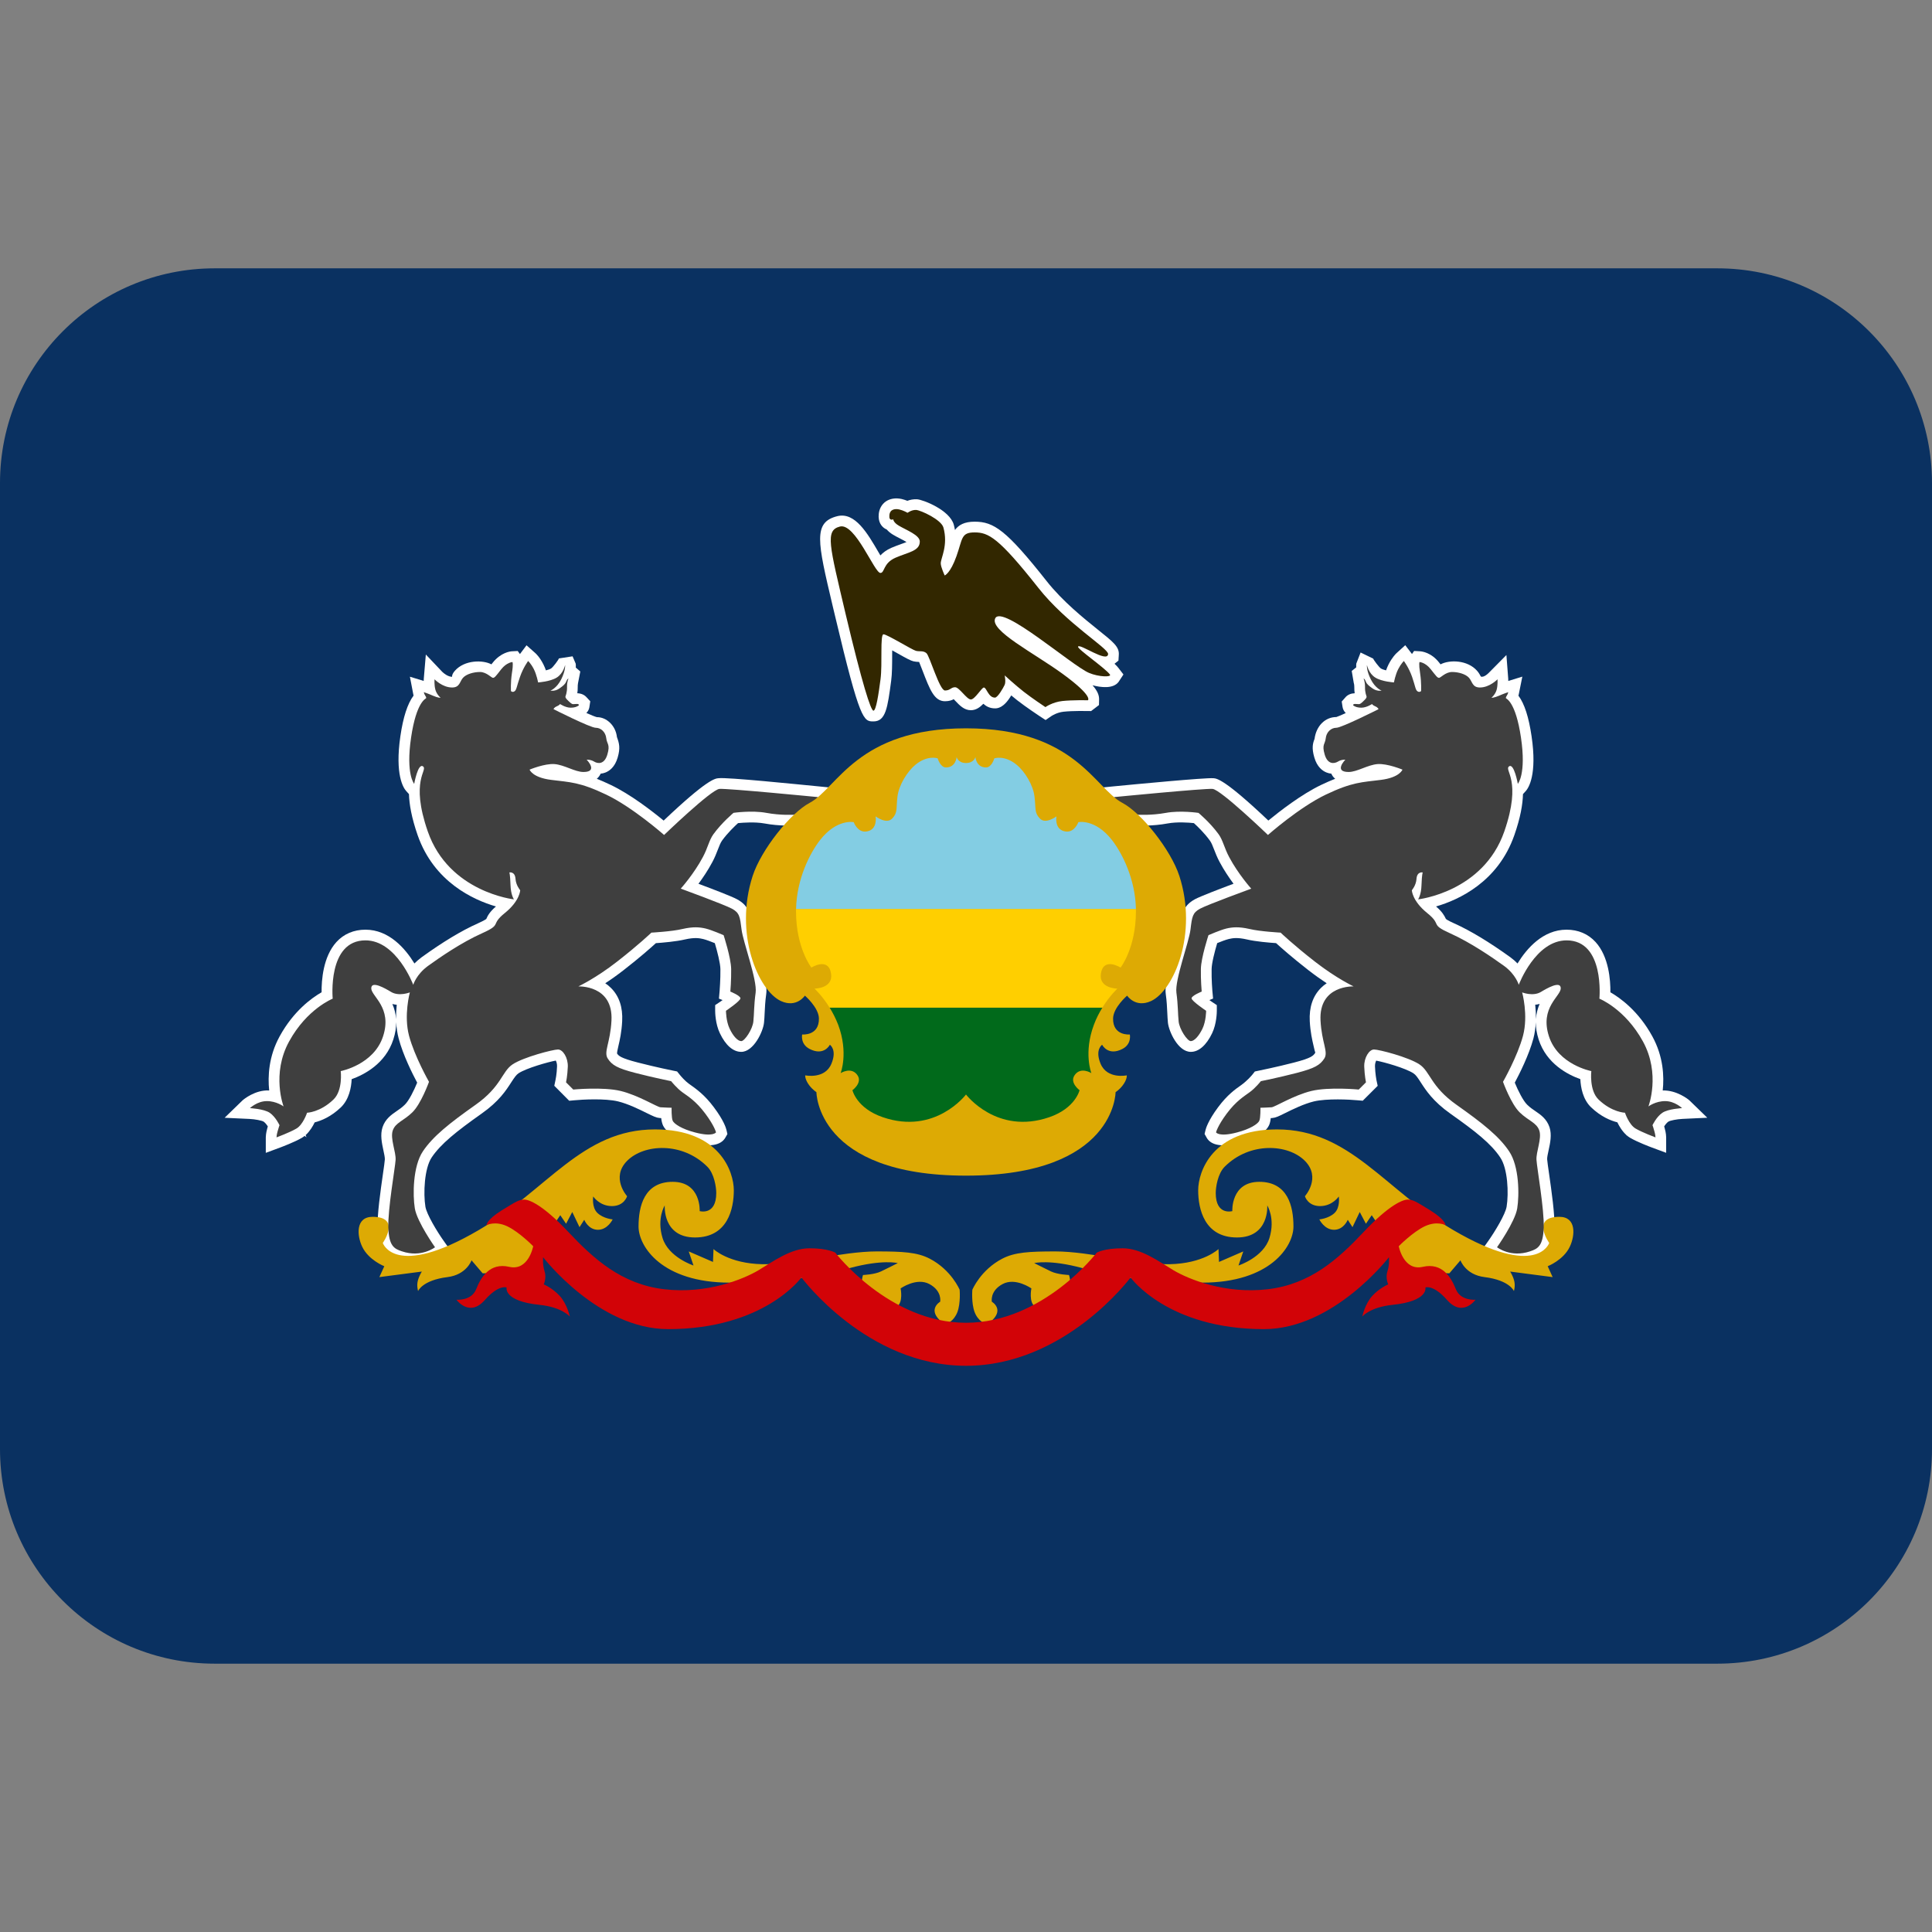
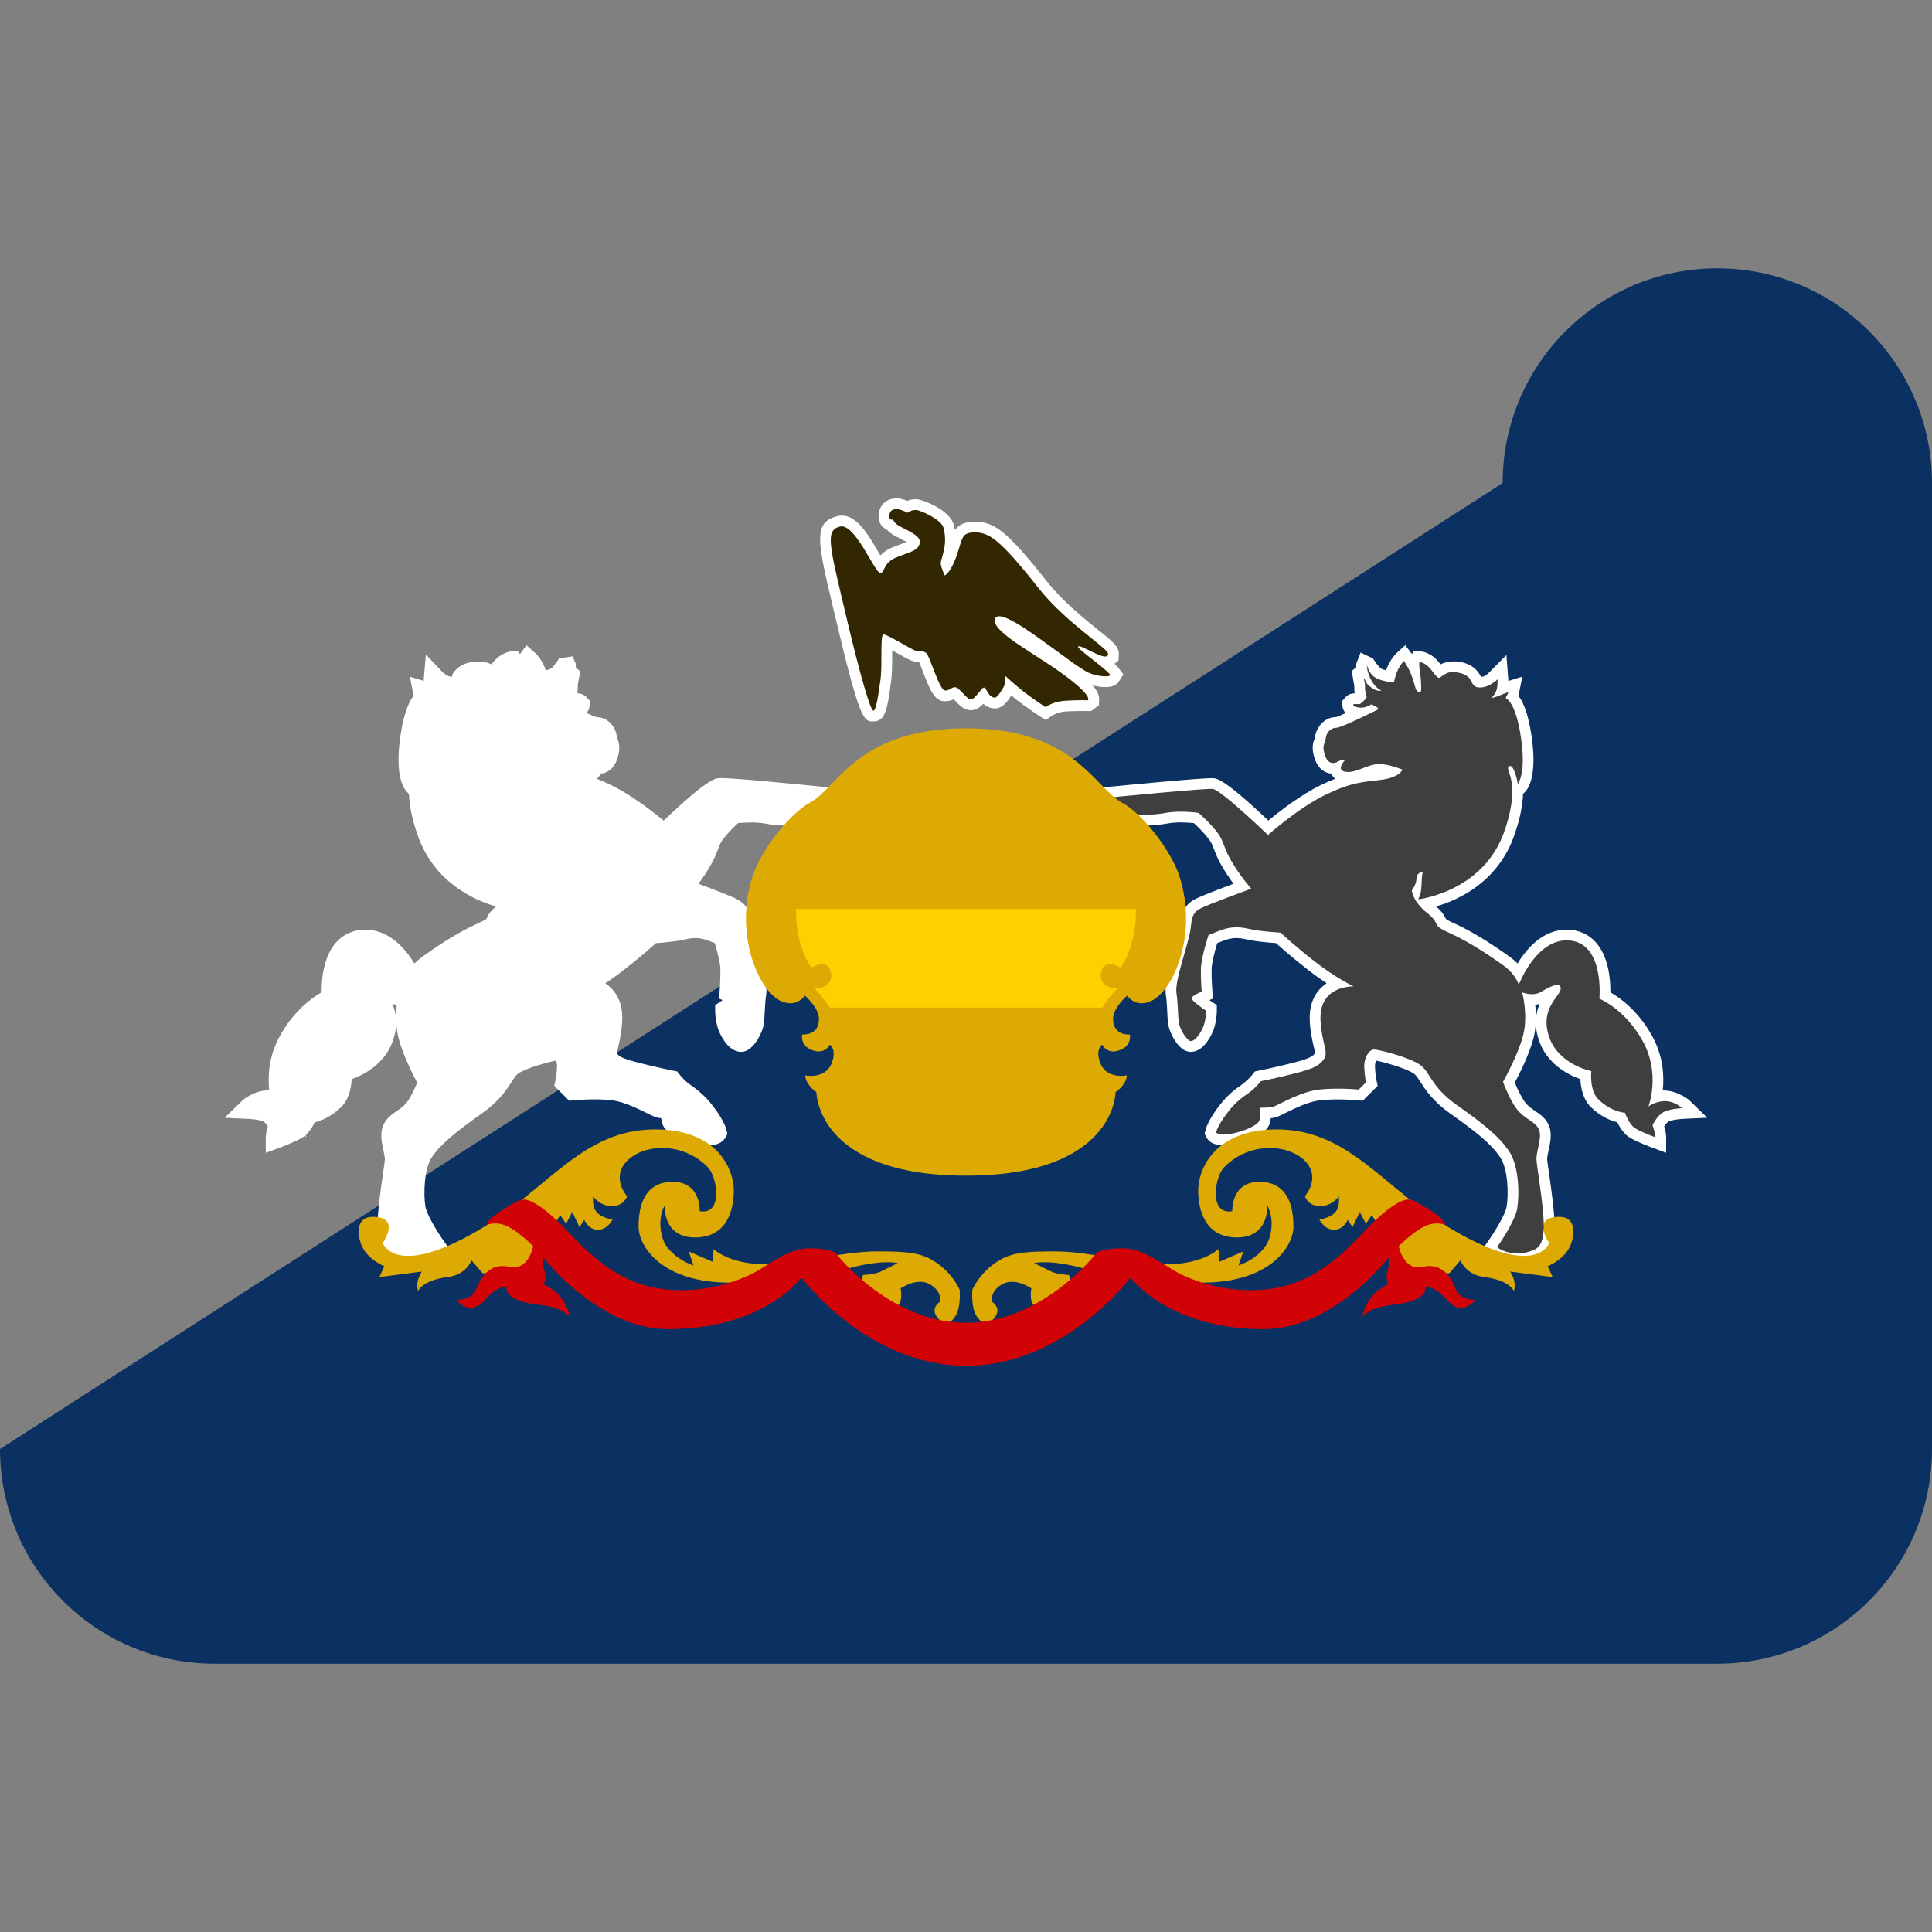
<svg xmlns="http://www.w3.org/2000/svg" viewBox="0 0 45 45">
  <rect x="0" y="0" width="45" height="45" fill="#808080" stroke="none" />
-   <path fill="#0A3161" d="m0 33.75c0 2.761 2.239 5 5 5h35c2.761 0 5-2.239 5-5v-22.5c0-2.761-2.239-5-5-5h-35c-2.761 0-5 2.239-5 5z" />
+   <path fill="#0A3161" d="m0 33.75c0 2.761 2.239 5 5 5h35c2.761 0 5-2.239 5-5v-22.5c0-2.761-2.239-5-5-5c-2.761 0-5 2.239-5 5z" />
  <path fill="#FFFFFF" d="m12.299 16c-1e-3 3e-3 -1e-3 5e-3 -2e-3 8e-3l3e-3 -1e-3zm-2.603 0.34c0 1e-3 0 1e-3 1e-3 1e-3 -1e-3 0-1e-3 0-1e-3 -1e-3m-0.557 7.045c0.044 0.1 0.077 0.219 0.087 0.354-3e-3 -0.122 5e-3 -0.236 0.015-0.336-0.033-4e-3 -0.067-9e-3 -0.102-0.018m0.517 6.061c-0.114 0-0.24-0.017-0.375-0.063-0.287-0.096-0.469-0.259-0.486-0.778-0.011-0.316 0.067-0.861 0.124-1.258 0.023-0.161 0.042-0.288 0.045-0.344 2e-3 -0.043-0.017-0.132-0.034-0.21-0.036-0.17-0.078-0.362-0.02-0.538 0.065-0.193 0.204-0.289 0.327-0.374 0.059-0.04 0.124-0.084 0.19-0.149 0.095-0.089 0.213-0.327 0.29-0.515-0.106-0.198-0.329-0.641-0.431-1.028-0.034-0.127-0.051-0.257-0.058-0.381 1e-3 0.12-0.018 0.255-0.067 0.404-0.183 0.567-0.684 0.821-0.97 0.924-9e-3 0.192-0.058 0.469-0.25 0.655-0.23 0.221-0.46 0.313-0.611 0.351-0.045 0.092-0.114 0.209-0.211 0.296l0.02 0.051-0.043-0.032c-0.021 0.017-0.042 0.031-0.065 0.045-0.169 0.1-0.469 0.212-0.503 0.225l-0.337 0.125v-0.36c0-0.02 3e-3 -0.096 0.032-0.201 5e-3 -0.02 0.01-0.038 0.015-0.055-0.027-0.042-0.063-0.087-0.097-0.111-0.039-0.025-0.204-0.058-0.331-0.063l-0.578-0.027 0.415-0.403c0.026-0.025 0.299-0.251 0.623-0.233-0.034-0.329-0.013-0.793 0.244-1.261 0.322-0.588 0.746-0.894 0.977-1.026-3e-3 -0.282 0.035-0.828 0.345-1.17 0.172-0.189 0.406-0.288 0.676-0.288 0.551 0 0.929 0.44 1.141 0.787 0.048-0.048 0.104-0.097 0.168-0.145 0.49-0.354 0.929-0.619 1.306-0.787 0.159-0.072 0.194-0.1 0.2-0.105 0.034-0.08 0.081-0.166 0.225-0.291-0.528-0.153-1.444-0.57-1.825-1.663-0.142-0.409-0.194-0.719-0.201-0.954l-0.065-0.072c-0.065-0.072-0.266-0.378-0.135-1.277 0.065-0.444 0.166-0.757 0.307-0.945-3e-3 -0.014-6e-3 -0.025-7e-3 -0.033l-0.078-0.407 0.321 0.098c1e-3 -0.028 2e-3 -0.049 3e-3 -0.059l0.047-0.556 0.384 0.405c0.028 0.029 0.132 0.114 0.227 0.114-4e-3 -0.041 0.022-0.092 0.066-0.141 0.227-0.256 0.654-0.255 0.851-0.149 9e-3 -0.011 0.018-0.023 0.027-0.035 0.191-0.242 0.407-0.266 0.448-0.269l0.137-7e-3 0.052 0.071 0.153-0.204 0.202 0.179c0.018 0.015 0.107 0.099 0.191 0.265 0.023 0.045 0.042 0.093 0.059 0.14 0.048-0.011 0.092-0.027 0.12-0.044 0.045-0.028 0.175-0.202 0.182-0.234l0.319-0.049 0.073 0.172c2e-3 0.016 5e-3 0.046 2e-3 0.09l0.105 0.091-0.055 0.281h1e-3c1e-3 0-7e-3 0.028-6e-3 0.078 1e-3 0.056-3e-3 0.106-0.01 0.148 0.091 4e-3 0.162 0.035 0.214 0.092l0.088 0.095-0.022 0.145c-0.01 0.05-0.034 0.093-0.069 0.128 0.117 0.052 0.207 0.088 0.245 0.097h3e-3c0.225 0 0.435 0.199 0.464 0.464 0.053 0.144 0.083 0.253 0.017 0.477-0.065 0.222-0.192 0.313-0.288 0.35-0.035 0.013-0.071 0.022-0.108 0.025-0.018 0.04-0.046 0.083-0.09 0.119 0.096 0.039 0.203 0.085 0.324 0.143 0.461 0.219 0.971 0.615 1.233 0.831 1.018-0.967 1.2-0.981 1.28-0.987 0.202-0.025 1.839 0.143 2.337 0.191l0.373 0.037-0.37 0.69-0.571 0.183c-0.014 1e-3 -0.343 0.02-0.707-0.048-0.216-0.038-0.483-0.019-0.609-7e-3 -0.081 0.074-0.242 0.227-0.372 0.406-0.036 0.05-0.063 0.12-0.097 0.208-0.035 0.09-0.073 0.189-0.131 0.296-0.101 0.19-0.22 0.366-0.322 0.503 0.324 0.121 0.772 0.292 0.897 0.36 0.29 0.157 0.315 0.361 0.354 0.67 0.012 0.101 0.071 0.305 0.128 0.503 0.14 0.486 0.229 0.82 0.199 1.037-0.024 0.173-0.03 0.314-0.036 0.434-4e-3 0.084-7e-3 0.16-0.015 0.231-0.02 0.206-0.243 0.68-0.531 0.68-0.188 0-0.364-0.153-0.497-0.433-0.107-0.221-0.11-0.493-0.11-0.523v-0.133l0.111-0.074c0.02-0.014 0.041-0.028 0.062-0.043l-0.085-0.034 0.016-0.185c0-3e-3 0.021-0.255 0.018-0.502-2e-3 -0.135-0.071-0.408-0.13-0.605-0.083-0.034-0.198-0.078-0.271-0.096-0.094-0.022-0.203-0.04-0.426 0.01-0.2 0.048-0.519 0.075-0.676 0.086-0.117 0.107-0.38 0.34-0.752 0.629-0.154 0.12-0.299 0.222-0.427 0.305 0.047 0.032 0.093 0.068 0.135 0.111 0.189 0.189 0.276 0.449 0.259 0.772-0.013 0.255-0.056 0.443-0.088 0.579-0.015 0.067-0.034 0.15-0.031 0.175 0.036 0.05 0.071 0.104 0.491 0.211 0.418 0.108 0.815 0.188 0.817 0.188l0.09 0.018 0.057 0.071c0.03 0.038 0.127 0.15 0.213 0.212 0.184 0.13 0.371 0.262 0.585 0.549 0.232 0.308 0.284 0.484 0.295 0.531l0.022 0.095-0.048 0.084c-0.073 0.127-0.263 0.253-0.766 0.123-0.169-0.044-0.571-0.172-0.684-0.403-0.021-0.045-0.036-0.104-0.044-0.175-0.016-1e-3 -0.03-2e-3 -0.042-3e-3 -0.074-6e-3 -0.144-0.041-0.298-0.116-0.171-0.085-0.429-0.212-0.664-0.27-0.304-0.074-0.841-0.044-1.021-0.026l-0.118 0.011-0.347-0.349 0.028-0.133c2e-3 -8e-3 0.03-0.141 0.036-0.319 2e-3 -0.059-0.014-0.107-0.029-0.135-0.182 0.034-0.685 0.176-0.868 0.296-0.055 0.037-0.095 0.097-0.168 0.208-0.121 0.189-0.286 0.446-0.693 0.732-0.588 0.416-0.947 0.702-1.16 1.017-0.175 0.259-0.198 0.845-0.148 1.151 0.029 0.175 0.267 0.573 0.428 0.799l0.137 0.194-0.187 0.147c-0.013 0.011-0.258 0.199-0.631 0.199" />
  <path fill="#FFFFFF" d="m32.7 16.008 3e-3 1e-3c0-2e-3 -1e-3 -5e-3 -2e-3 -8e-3zm3.058 7.394c0.011 0.1 0.018 0.215 0.016 0.336 0.01-0.136 0.044-0.254 0.087-0.355-0.034 0.01-0.069 0.016-0.103 0.019m-0.413 6.044c-0.374 0-0.619-0.188-0.632-0.199l-0.186-0.148 0.137-0.193c0.16-0.227 0.399-0.624 0.428-0.8 0.051-0.313 0.028-0.889-0.15-1.149-0.212-0.318-0.571-0.602-1.16-1.018-0.404-0.286-0.57-0.543-0.691-0.73-0.073-0.113-0.113-0.173-0.17-0.21-0.182-0.119-0.678-0.26-0.867-0.295-0.014 0.028-0.03 0.076-0.028 0.133 6e-3 0.178 0.033 0.312 0.034 0.321l0.029 0.133-0.348 0.347-0.117-0.01c-0.181-0.018-0.718-0.046-1.021 0.026-0.237 0.058-0.496 0.186-0.668 0.271-0.151 0.075-0.219 0.108-0.296 0.115-0.011 1e-3 -0.025 2e-3 -0.041 3e-3 -7e-3 0.07-0.021 0.126-0.04 0.167-0.111 0.238-0.517 0.366-0.686 0.411-0.506 0.131-0.697 5e-3 -0.768-0.125l-0.047-0.084 0.023-0.094c7e-3 -0.033 0.058-0.214 0.293-0.53 0.213-0.286 0.4-0.418 0.537-0.514 0.135-0.098 0.231-0.209 0.262-0.246l0.056-0.071 0.09-0.019c2e-3 -1e-3 0.4-0.08 0.818-0.188 0.419-0.108 0.455-0.162 0.5-0.231-5e-3 -6e-3 -0.025-0.09-0.04-0.157-0.032-0.136-0.075-0.323-0.089-0.576-0.017-0.324 0.071-0.584 0.259-0.774 0.043-0.043 0.088-0.079 0.135-0.11-0.128-0.084-0.272-0.186-0.426-0.305-0.373-0.29-0.635-0.523-0.753-0.63-0.156-0.01-0.475-0.037-0.678-0.085-0.219-0.05-0.329-0.033-0.422-0.011-0.074 0.018-0.188 0.062-0.271 0.096-0.059 0.197-0.129 0.471-0.13 0.606-5e-3 0.247 0.017 0.497 0.017 0.502l0.017 0.183-0.086 0.036c0.02 0.014 0.042 0.028 0.062 0.043l0.111 0.074v0.133c0 0.03-3e-3 0.301-0.11 0.523-0.134 0.279-0.31 0.433-0.496 0.433-0.3 0-0.513-0.483-0.533-0.68-7e-3 -0.072-0.011-0.149-0.015-0.235-6e-3 -0.12-0.011-0.259-0.035-0.43-0.029-0.216 0.06-0.55 0.199-1.035 0.058-0.198 0.117-0.404 0.128-0.499 0.037-0.311 0.063-0.517 0.352-0.676 0.127-0.068 0.574-0.239 0.899-0.361-0.101-0.137-0.221-0.313-0.322-0.503-0.057-0.105-0.096-0.204-0.131-0.295-0.034-0.088-0.061-0.158-0.099-0.209-0.129-0.178-0.29-0.331-0.371-0.405-0.126-0.014-0.393-0.032-0.608 7e-3 -0.363 0.068-0.694 0.049-0.708 0.048l-0.065-0.013-0.504-0.17-0.374-0.69 0.375-0.037c0.498-0.048 2.146-0.206 2.338-0.191 0.08 6e-3 0.261 0.02 1.28 0.986 0.262-0.215 0.771-0.611 1.232-0.831 0.12-0.057 0.228-0.104 0.325-0.142-0.045-0.036-0.073-0.079-0.09-0.119-0.038-4e-3 -0.075-0.012-0.111-0.027-0.094-0.037-0.221-0.128-0.285-0.351-0.065-0.22-0.035-0.33 5e-3 -0.431 0.04-0.309 0.253-0.51 0.508-0.51 0.026-7e-3 0.107-0.042 0.219-0.093-0.039-0.038-0.066-0.085-0.075-0.144l-0.019-0.124 0.095-0.108c0.053-0.054 0.123-0.082 0.207-0.085-6e-3 -0.041-0.01-0.092-9e-3 -0.149 0-0.057-0.012-0.089-0.012-0.089l-0.048-0.281 0.105-0.084c-3e-3 -0.043 0-0.073 2e-3 -0.088l0.1-0.258 0.293 0.142c7e-3 0.028 0.136 0.202 0.18 0.23 0.029 0.018 0.073 0.032 0.12 0.044 0.017-0.047 0.036-0.096 0.06-0.142 0.084-0.163 0.169-0.246 0.186-0.261l0.201-0.183 0.157 0.205 0.049-0.071 0.141 8e-3c0.041 3e-3 0.259 0.026 0.445 0.266 0.011 0.014 0.021 0.027 0.03 0.038 0.208-0.111 0.626-0.104 0.85 0.149 0.043 0.048 0.069 0.099 0.089 0.135 0.073 0.03 0.18-0.08 0.208-0.11l0.387-0.391 0.042 0.546c1e-3 6e-3 2e-3 0.027 2e-3 0.058l0.327-0.101-0.083 0.412c-2e-3 7e-3 -4e-3 0.018-8e-3 0.031 0.141 0.189 0.241 0.5 0.306 0.944 0.133 0.899-0.07 1.205-0.135 1.278l-0.065 0.071c-6e-3 0.238-0.058 0.546-0.2 0.953-0.381 1.094-1.297 1.511-1.825 1.664 0.144 0.124 0.191 0.209 0.228 0.287 3e-3 8e-3 0.039 0.037 0.199 0.109 0.376 0.169 0.814 0.434 1.304 0.787 0.064 0.047 0.12 0.096 0.167 0.145 0.213-0.347 0.591-0.787 1.142-0.787 0.271 0 0.504 0.099 0.676 0.288 0.31 0.341 0.348 0.888 0.345 1.17 0.23 0.132 0.655 0.438 0.976 1.025 0.258 0.469 0.278 0.933 0.243 1.262 0.326-0.01 0.599 0.208 0.624 0.233l0.414 0.402-0.576 0.027c-0.13 6e-3 -0.291 0.037-0.332 0.065-0.035 0.024-0.07 0.069-0.096 0.11 4e-3 0.018 0.01 0.037 0.015 0.057 0.029 0.103 0.031 0.178 0.031 0.199v0.359l-0.337-0.125c-0.033-0.012-0.334-0.125-0.503-0.225-0.03-0.017-0.056-0.037-0.081-0.059l-0.01 6e-3 5e-3 -0.011c-0.097-0.086-0.166-0.203-0.211-0.296-0.152-0.038-0.382-0.13-0.613-0.351-0.191-0.185-0.24-0.462-0.249-0.655-0.287-0.102-0.788-0.356-0.971-0.923-0.047-0.148-0.067-0.281-0.067-0.401-6e-3 0.123-0.022 0.251-0.055 0.377-0.104 0.388-0.328 0.83-0.434 1.029 0.077 0.188 0.196 0.424 0.288 0.513 0.068 0.067 0.134 0.111 0.193 0.151 0.123 0.084 0.262 0.179 0.328 0.374 0.057 0.174 0.016 0.367-0.021 0.536-0.016 0.074-0.037 0.167-0.034 0.21 4e-3 0.056 0.022 0.181 0.045 0.34 0.057 0.399 0.136 0.947 0.125 1.264-0.018 0.518-0.199 0.682-0.486 0.778-0.135 0.045-0.261 0.063-0.375 0.063" />
  <path fill="#DDAA04" d="m22.352 30.041s-0.191-0.461-0.697-0.724c-0.29-0.151-0.629-0.169-1.237-0.169-0.796 0-1.932 0.311-2.657 0.298-0.793-0.015-1.142-0.353-1.142-0.353l-0.012 0.3-0.565-0.245 0.111 0.328s-0.584-0.19-0.722-0.644 0.052-0.755 0.052-0.755-0.055 0.746 0.706 0.746 0.903-0.669 0.903-1.099-0.326-1.418-1.836-1.418c-1.7 0-2.503 1.405-4.106 2.345-1.958 1.148-2.234 0.3-2.234 0.3s0.435-0.609-0.237-0.609c-0.4 0-0.368 0.436-0.241 0.7 0.148 0.308 0.513 0.451 0.513 0.451l-0.115 0.253 0.99-0.129s-0.065 0.097-0.095 0.217 7e-3 0.237 7e-3 0.237 0.098-0.252 0.684-0.325c0.446-0.055 0.561-0.391 0.561-0.391l0.258 0.302h0.888l0.921-1.353 0.135 0.199 0.144-0.273 0.169 0.353 0.11-0.172s0.092 0.233 0.319 0.233c0.228 0 0.343-0.242 0.343-0.242s-0.217-0.018-0.355-0.15-0.098-0.384-0.098-0.384 0.147 0.224 0.436 0.224c0.288 0 0.353-0.23 0.353-0.23s-0.389-0.434 3e-3 -0.826c0.391-0.391 1.281-0.446 1.866 0.139 0.162 0.161 0.208 0.479 0.208 0.613 0 0.531-0.386 0.421-0.386 0.421s0.037-0.682-0.629-0.682-0.795 0.574-0.795 1.041c0 0.466 0.546 1.307 2.125 1.307 1.375 0 2.297-0.204 2.785-0.337 0.773-0.21 1.128-0.118 1.128-0.118s-0.238 0.121-0.391 0.194c-0.154 0.074-0.418 0.083-0.418 0.083s-0.138 0.356 0.181 0.596c0.139 0.104 0.478 0.225 0.602 0.147 0.161-0.102 0.092-0.43 0.092-0.43s0.371-0.264 0.672-0.101 0.249 0.411 0.249 0.411-0.329 0.191 0.061 0.491c0.085 0.066 0.265-0.048 0.341-0.251 0.079-0.214 0.052-0.519 0.052-0.519" />
  <path fill="#DDAA04" d="m22.648 30.041s0.191-0.461 0.697-0.724c0.29-0.151 0.629-0.169 1.237-0.169 0.796 0 1.932 0.311 2.657 0.298 0.793-0.015 1.142-0.353 1.142-0.353l0.012 0.3 0.565-0.245-0.111 0.328s0.584-0.19 0.722-0.644-0.052-0.755-0.052-0.755 0.055 0.746-0.706 0.746-0.903-0.669-0.903-1.099 0.326-1.418 1.836-1.418c1.7 0 2.503 1.405 4.106 2.345 1.958 1.148 2.234 0.3 2.234 0.3s-0.435-0.609 0.237-0.609c0.4 0 0.368 0.436 0.241 0.7-0.147 0.308-0.513 0.451-0.513 0.451l0.115 0.253-0.99-0.129s0.065 0.097 0.095 0.217-7e-3 0.237-7e-3 0.237-0.098-0.252-0.684-0.325c-0.446-0.055-0.561-0.391-0.561-0.391l-0.258 0.302h-0.888l-0.921-1.353-0.135 0.199-0.144-0.273-0.169 0.353-0.11-0.172s-0.092 0.233-0.319 0.233c-0.228 0-0.343-0.242-0.343-0.242s0.217-0.018 0.355-0.15 0.098-0.384 0.098-0.384-0.147 0.224-0.436 0.224c-0.288 0-0.353-0.23-0.353-0.23s0.389-0.434-3e-3 -0.826c-0.391-0.391-1.281-0.446-1.866 0.139-0.162 0.161-0.208 0.479-0.208 0.613 0 0.531 0.386 0.421 0.386 0.421s-0.037-0.682 0.629-0.682 0.795 0.574 0.795 1.041c0 0.466-0.546 1.307-2.125 1.307-1.375 0-2.297-0.204-2.785-0.337-0.773-0.21-1.128-0.118-1.128-0.118s0.238 0.121 0.391 0.194c0.154 0.074 0.418 0.083 0.418 0.083s0.138 0.356-0.181 0.596c-0.139 0.104-0.478 0.225-0.602 0.147-0.161-0.102-0.092-0.43-0.092-0.43s-0.371-0.264-0.672-0.101-0.249 0.411-0.249 0.411 0.329 0.191-0.061 0.491c-0.085 0.066-0.265-0.048-0.341-0.251-0.079-0.214-0.052-0.519-0.052-0.519" />
-   <path fill="#3F3F3F" d="m19.051 18.566s-2.102-0.206-2.294-0.191c-0.191 0.015-1.289 1.073-1.289 1.073s-0.733-0.647-1.351-0.941c-0.617-0.294-0.837-0.286-1.278-0.342-0.442-0.055-0.504-0.239-0.504-0.239s0.349-0.146 0.581-0.129c0.231 0.019 0.477 0.184 0.673 0.184 0.356 0 0.076-0.286 0.076-0.286s0.088-8e-3 0.174 0.044c0.083 0.051 0.238 0.073 0.308-0.166 0.07-0.238-0.011-0.238-0.026-0.378s-0.121-0.244-0.246-0.244-0.982-0.433-0.982-0.433 8e-3 -0.037 0.072-0.065c0.065-0.027 0.08-0.055 0.08-0.055s0.122 0.083 0.24 0.085c0.117 4e-3 0.195-0.045 0.197-0.057 3e-3 -0.014-5e-3 -0.038-0.083-0.028-0.078 9e-3 -0.082 0-0.155-0.067-0.072-0.065-0.077-0.093-0.074-0.108 2e-3 -0.012 0.04-0.088 0.037-0.22-2e-3 -0.131 0.034-0.198 0.034-0.198s-0.027 1e-3 -0.054 0.07c-0.021 0.058-0.067 0.097-0.154 0.158-0.107 0.077-0.213 0.053-0.213 0.053s0.147-0.053 0.252-0.264 0.09-0.332 0.09-0.332-0.041 0.197-0.195 0.292c-0.155 0.096-0.434 0.113-0.434 0.113s-0.033-0.179-0.099-0.309c-0.067-0.131-0.133-0.19-0.133-0.19s-0.115 0.152-0.191 0.374c-0.077 0.22-0.077 0.295-0.124 0.33-0.046 0.035-0.085-3e-3 -0.085-3e-3s-0.012-0.191 0.022-0.417c0.037-0.228 0.013-0.26 0.013-0.26s-0.135 7e-3 -0.263 0.17c-0.126 0.162-0.153 0.198-0.191 0.198-0.036 0-0.152-0.136-0.302-0.136s-0.319 0.049-0.397 0.136c-0.078 0.089-0.073 0.225-0.253 0.225-0.228 0-0.409-0.191-0.409-0.191s-0.011 0.133 0.02 0.244 0.121 0.187 0.121 0.187-0.057 4e-3 -0.176-0.048c-0.119-0.053-0.215-0.083-0.215-0.083s9e-3 0.044 0.028 0.071c0.02 0.028 0.031 0.055 0.027 0.068-4e-3 0.014-0.227 0.07-0.352 0.922-0.125 0.853 0.073 1.074 0.073 1.074s0.088-0.496 0.207-0.405c0.117 0.093-0.308 0.314 0.11 1.515 0.492 1.415 2.007 1.581 2.007 1.581s-0.074-0.098-0.081-0.341c-8e-3 -0.242-0.026-0.286-0.026-0.286s0.131-0.03 0.143 0.151c0.011 0.151 0.109 0.263 0.109 0.263s-5e-3 0.247-0.359 0.532c-0.352 0.284-0.048 0.255-0.528 0.47-0.482 0.215-0.985 0.563-1.26 0.761-0.275 0.2-0.344 0.44-0.344 0.44s-0.388-1.035-1.113-1.035c-0.892 0-0.763 1.358-0.763 1.358s-0.599 0.236-1.015 0.996c-0.418 0.76-0.129 1.514-0.129 1.514s-0.164-0.124-0.389-0.124c-0.226 0-0.395 0.164-0.395 0.164s0.326 0.015 0.464 0.11c0.136 0.095 0.225 0.287 0.225 0.287s-0.024 0.068-0.046 0.149c-0.023 0.081-0.023 0.135-0.023 0.135s0.309-0.115 0.464-0.206c0.154-0.09 0.247-0.368 0.247-0.368s0.304-8e-3 0.615-0.308c0.223-0.214 0.169-0.662 0.169-0.662s0.773-0.147 0.987-0.813c0.217-0.668-0.276-0.93-0.276-1.115 0-0.186 0.323 0 0.463 0.085 0.184 0.11 0.436 0.01 0.436 0.01s-0.146 0.53-0.019 1.01c0.128 0.481 0.465 1.073 0.465 1.073s-0.186 0.518-0.39 0.713c-0.201 0.196-0.392 0.236-0.455 0.423-0.062 0.188 0.078 0.497 0.067 0.683-0.012 0.189-0.184 1.151-0.169 1.579 0.014 0.426 0.135 0.49 0.316 0.55 0.455 0.155 0.771-0.095 0.771-0.095s-0.418-0.591-0.47-0.904c-0.051-0.312-0.047-0.982 0.188-1.331s0.614-0.65 1.224-1.081c0.61-0.43 0.61-0.775 0.867-0.945 0.258-0.169 0.941-0.345 1.055-0.345 0.115 0 0.236 0.191 0.229 0.401-8e-3 0.209-0.041 0.364-0.041 0.364l0.168 0.168s0.693-0.066 1.104 0.033c0.411 0.1 0.845 0.372 0.926 0.38 0.082 7e-3 0.261 0.011 0.261 0.011s-7e-3 0.234 0.026 0.305c0.033 0.069 0.202 0.188 0.522 0.271 0.422 0.111 0.486-3e-3 0.486-3e-3s-0.034-0.148-0.251-0.438c-0.216-0.29-0.4-0.4-0.533-0.496-0.132-0.096-0.261-0.258-0.261-0.258s-0.405-0.081-0.83-0.191c-0.427-0.11-0.549-0.184-0.647-0.337-0.1-0.155 0.061-0.368 0.087-0.883 0.044-0.835-0.772-0.796-0.772-0.796s0.401-0.186 0.901-0.576c0.5-0.389 0.801-0.677 0.801-0.677s0.475-0.025 0.725-0.085c0.25-0.057 0.4-0.043 0.54-0.01 0.14 0.034 0.417 0.154 0.417 0.154s0.172 0.526 0.176 0.788c4e-3 0.261-0.019 0.526-0.019 0.526s0.235 0.095 0.235 0.157c0 0.063-0.337 0.29-0.337 0.29s0 0.239 0.085 0.417c0.083 0.176 0.19 0.29 0.271 0.29s0.265-0.279 0.282-0.457c0.019-0.175 0.012-0.378 0.053-0.672 0.04-0.294-0.291-1.173-0.328-1.47-0.037-0.299-0.047-0.39-0.225-0.486-0.176-0.095-1.191-0.467-1.191-0.467s0.304-0.337 0.515-0.735c0.115-0.213 0.144-0.392 0.246-0.533 0.204-0.279 0.468-0.497 0.468-0.497s0.422-0.062 0.761 0c0.338 0.063 0.646 0.044 0.646 0.044l0.413-0.139z" />
  <path fill="#3F3F3F" d="m25.949 18.566s2.104-0.206 2.294-0.191c0.191 0.015 1.29 1.073 1.29 1.073s0.732-0.647 1.35-0.941c0.617-0.294 0.839-0.286 1.28-0.342 0.44-0.055 0.503-0.239 0.503-0.239s-0.349-0.146-0.581-0.129c-0.231 0.019-0.478 0.184-0.672 0.184-0.358 0-0.078-0.286-0.078-0.286s-0.088-8e-3 -0.172 0.044c-0.085 0.051-0.24 0.073-0.309-0.166-0.07-0.238 0.011-0.238 0.025-0.378 0.015-0.14 0.121-0.244 0.248-0.244 0.123 0 0.981-0.433 0.981-0.433s-8e-3 -0.037-0.073-0.065c-0.065-0.027-0.078-0.055-0.078-0.055s-0.124 0.083-0.242 0.085c-0.116 4e-3 -0.195-0.045-0.197-0.057-2e-3 -0.014 6e-3 -0.038 0.083-0.028 0.079 9e-3 0.083 0 0.155-0.067 0.073-0.065 0.077-0.093 0.074-0.108-1e-3 -0.012-0.039-0.088-0.036-0.22 1e-3 -0.131-0.034-0.198-0.034-0.198s0.028 1e-3 0.053 0.07c0.021 0.058 0.068 0.097 0.154 0.158 0.107 0.077 0.213 0.053 0.213 0.053s-0.146-0.053-0.252-0.264c-0.105-0.211-0.089-0.332-0.089-0.332s0.04 0.197 0.195 0.292c0.154 0.096 0.434 0.113 0.434 0.113s0.032-0.179 0.099-0.309c0.067-0.131 0.132-0.19 0.132-0.19s0.116 0.152 0.193 0.374c0.075 0.22 0.075 0.295 0.122 0.33 0.046 0.035 0.086-3e-3 0.086-3e-3s0.012-0.191-0.023-0.417c-0.036-0.228-0.013-0.26-0.013-0.26s0.136 7e-3 0.263 0.17c0.127 0.162 0.153 0.198 0.192 0.198 0.036 0 0.151-0.136 0.303-0.136 0.15 0 0.317 0.049 0.395 0.136 0.078 0.089 0.075 0.225 0.253 0.225 0.228 0 0.41-0.191 0.41-0.191s0.01 0.133-0.02 0.244c-0.031 0.111-0.121 0.187-0.121 0.187s0.056 4e-3 0.176-0.048c0.119-0.053 0.215-0.083 0.215-0.083s-8e-3 0.044-0.028 0.071c-0.019 0.028-0.03 0.055-0.027 0.068 4e-3 0.014 0.227 0.07 0.352 0.922 0.126 0.853-0.074 1.074-0.074 1.074s-0.088-0.496-0.206-0.405c-0.117 0.093 0.308 0.314-0.109 1.515-0.493 1.415-2.008 1.581-2.008 1.581s0.074-0.098 0.08-0.341c8e-3 -0.242 0.028-0.286 0.028-0.286s-0.133-0.03-0.145 0.151c-0.01 0.151-0.108 0.263-0.108 0.263s5e-3 0.247 0.358 0.532c0.354 0.284 0.05 0.255 0.53 0.47 0.481 0.216 0.985 0.563 1.26 0.761 0.274 0.2 0.342 0.44 0.342 0.44s0.388-1.035 1.114-1.035c0.893 0 0.764 1.358 0.764 1.358s0.597 0.236 1.014 0.996 0.128 1.514 0.128 1.514 0.164-0.124 0.39-0.124c0.225 0 0.394 0.164 0.394 0.164s-0.326 0.015-0.462 0.11c-0.138 0.095-0.227 0.287-0.227 0.287s0.025 0.068 0.046 0.149c0.023 0.081 0.023 0.135 0.023 0.135s-0.309-0.115-0.463-0.206c-0.155-0.09-0.247-0.368-0.247-0.368s-0.305-8e-3 -0.616-0.308c-0.221-0.214-0.168-0.662-0.168-0.662s-0.774-0.147-0.988-0.813c-0.216-0.668 0.276-0.93 0.276-1.115 0-0.186-0.323 0-0.463 0.085-0.184 0.11-0.436 0.01-0.436 0.01s0.147 0.53 0.02 1.01c-0.128 0.481-0.466 1.073-0.466 1.073s0.187 0.518 0.39 0.713c0.202 0.196 0.393 0.236 0.456 0.423 0.062 0.188-0.079 0.497-0.066 0.683 0.011 0.189 0.183 1.151 0.168 1.579-0.015 0.426-0.136 0.49-0.316 0.55-0.455 0.155-0.771-0.095-0.771-0.095s0.419-0.591 0.47-0.904c0.051-0.312 0.048-0.982-0.189-1.331-0.234-0.349-0.612-0.65-1.222-1.081-0.61-0.43-0.61-0.775-0.869-0.945-0.258-0.169-0.94-0.345-1.055-0.345-0.114 0-0.235 0.191-0.228 0.401 8e-3 0.209 0.04 0.364 0.04 0.364l-0.168 0.168s-0.692-0.066-1.103 0.033c-0.412 0.1-0.846 0.372-0.926 0.38-0.081 7e-3 -0.261 0.011-0.261 0.011s6e-3 0.234-0.027 0.305c-0.032 0.069-0.202 0.188-0.522 0.271-0.423 0.111-0.485-3e-3 -0.485-3e-3s0.034-0.148 0.25-0.438 0.401-0.4 0.532-0.496c0.134-0.096 0.262-0.258 0.262-0.258s0.405-0.081 0.831-0.191 0.547-0.184 0.647-0.337c0.099-0.155-0.061-0.368-0.088-0.883-0.044-0.835 0.772-0.796 0.772-0.796s-0.4-0.186-0.901-0.576c-0.5-0.389-0.801-0.677-0.801-0.677s-0.474-0.025-0.725-0.085c-0.25-0.057-0.4-0.043-0.54-0.01-0.14 0.034-0.415 0.154-0.415 0.154s-0.173 0.526-0.177 0.788c-5e-3 0.261 0.019 0.526 0.019 0.526s-0.236 0.095-0.236 0.157c0 0.063 0.339 0.29 0.339 0.29s0 0.239-0.085 0.417c-0.085 0.176-0.192 0.29-0.272 0.29-0.082 0-0.265-0.279-0.283-0.456-0.019-0.175-0.012-0.379-0.052-0.673s0.292-1.172 0.328-1.47c0.036-0.299 0.047-0.39 0.224-0.486 0.176-0.095 1.191-0.466 1.191-0.466s-0.303-0.338-0.514-0.735c-0.115-0.214-0.145-0.393-0.247-0.534-0.204-0.279-0.468-0.496-0.468-0.496s-0.422-0.063-0.76 0c-0.339 0.062-0.647 0.043-0.647 0.043l-0.411-0.139z" />
  <path fill="#D20307" d="m22.5 31.812c2.311 0 3.833-2.057 3.833-2.057s0.861 1.203 3.106 1.203c1.627 0 2.912-1.675 2.912-1.675s0.018 0.173-0.035 0.328c-0.051 0.154 0.018 0.305 0.018 0.305s-0.205 0.085-0.375 0.272c-0.168 0.188-0.23 0.478-0.23 0.478s0.176-0.218 0.701-0.273c0.854-0.087 0.77-0.405 0.77-0.405s0.183-0.076 0.506 0.292c0.363 0.412 0.662-7e-3 0.662-7e-3s-0.349 0.033-0.459-0.247c-0.111-0.279-0.319-0.622-0.769-0.519-0.451 0.104-0.56-0.48-0.56-0.48s0.324-0.332 0.609-0.466c0.284-0.131 0.481-0.024 0.481-0.024s6e-3 -0.117-0.346-0.339c-0.353-0.218-0.405-0.25-0.523-0.257-0.117-8e-3 -0.44 0.119-1.036 0.751-0.595 0.633-1.242 1.22-2.236 1.337-0.993 0.118-1.845-0.235-2.191-0.439-0.345-0.207-0.757-0.515-1.19-0.515-0.435 0-0.603 0.102-0.603 0.102s-1.25 1.633-3.045 1.633c-1.794 0-3.044-1.633-3.044-1.633s-0.17-0.102-0.602-0.102c-0.435 0-0.847 0.308-1.193 0.515-0.345 0.204-1.199 0.557-2.191 0.439-0.991-0.117-1.639-0.704-2.235-1.337-0.595-0.632-0.919-0.759-1.036-0.751-0.118 7e-3 -0.169 0.039-0.523 0.257-0.352 0.222-0.345 0.339-0.345 0.339s0.196-0.107 0.48 0.024c0.284 0.134 0.608 0.466 0.608 0.466s-0.108 0.584-0.559 0.48c-0.451-0.103-0.658 0.24-0.768 0.519-0.111 0.28-0.46 0.247-0.46 0.247s0.299 0.419 0.662 6e-3c0.324-0.367 0.506-0.291 0.506-0.291s-0.083 0.318 0.77 0.405c0.525 0.055 0.703 0.273 0.703 0.273s-0.063-0.29-0.233-0.478c-0.169-0.187-0.375-0.272-0.375-0.272s0.07-0.152 0.019-0.305c-0.051-0.155-0.034-0.328-0.034-0.328s1.284 1.675 2.911 1.675c2.245 0 3.106-1.204 3.106-1.204s1.522 2.058 3.833 2.058" />
  <path fill="#DDAA04" d="m22.5 27.383c-3.484 0-3.484-1.945-3.484-1.945s-0.082-0.05-0.161-0.151c-0.112-0.145-0.1-0.24-0.1-0.24s0.458 0.097 0.61-0.27c0.138-0.329-0.036-0.443-0.036-0.443s-0.134 0.272-0.472 0.098c-0.222-0.115-0.173-0.337-0.173-0.337s0.4 0.039 0.39-0.377c-7e-3 -0.254-0.327-0.528-0.327-0.528s-0.191 0.293-0.556 0.127c-0.532-0.244-1.097-1.569-0.66-2.916 0.198-0.608 0.88-1.466 1.329-1.702 0.643-0.339 1.104-1.735 3.64-1.735s2.997 1.396 3.64 1.735c0.449 0.236 1.13 1.094 1.329 1.702 0.437 1.347-0.128 2.672-0.66 2.916-0.365 0.166-0.556-0.127-0.556-0.127s-0.32 0.274-0.327 0.528c-0.01 0.416 0.39 0.377 0.39 0.377s0.049 0.222-0.173 0.337c-0.338 0.174-0.472-0.098-0.472-0.098s-0.174 0.114-0.036 0.443c0.154 0.367 0.61 0.27 0.61 0.27s0.013 0.095-0.1 0.24c-0.079 0.101-0.161 0.151-0.161 0.151s0 1.945-3.484 1.945" />
-   <path fill="#016A1B" d="m25.678 23.468c-0.073 0.115-0.143 0.25-0.199 0.401-0.245 0.653-0.059 1.126-0.059 1.126s-0.256-0.163-0.396 0.057c-0.11 0.172 0.121 0.341 0.121 0.341s-0.096 0.42-0.706 0.629c-1.222 0.42-1.939-0.529-1.939-0.529s-0.716 0.949-1.938 0.529c-0.612-0.209-0.707-0.629-0.707-0.629s0.232-0.169 0.122-0.341c-0.14-0.22-0.397-0.057-0.397-0.057s0.187-0.473-0.057-1.126c-0.058-0.151-0.129-0.286-0.2-0.401z" />
  <path fill="#FFCF00" d="m19.322 23.468c-0.173-0.279-0.35-0.441-0.35-0.441s0.431-2e-3 0.386-0.34c-0.055-0.408-0.459-0.15-0.459-0.15s-0.358-0.456-0.358-1.309v-0.056h7.916c1e-3 0.019 1e-3 0.037 1e-3 0.056 0 0.853-0.357 1.309-0.357 1.309s-0.405-0.258-0.46 0.15c-0.045 0.338 0.385 0.34 0.385 0.34s-0.177 0.162-0.349 0.441z" />
-   <path fill="#83CDE3" d="m26.458 21.171c-0.016-0.706-0.323-1.301-0.556-1.602-0.393-0.505-0.785-0.419-0.785-0.419s-0.088 0.246-0.295 0.217c-0.273-0.036-0.215-0.352-0.215-0.352s-0.252 0.191-0.385 0.051c-0.135-0.14-0.09-0.226-0.127-0.515-0.031-0.265-0.223-0.581-0.418-0.74-0.279-0.23-0.518-0.147-0.518-0.147s-0.058 0.211-0.192 0.211c-0.232 0-0.248-0.243-0.248-0.243s-0.03 0.14-0.219 0.14c-0.188 0-0.218-0.14-0.218-0.14s-0.017 0.243-0.248 0.243c-0.134 0-0.194-0.212-0.194-0.212s-0.236-0.082-0.516 0.148c-0.193 0.159-0.387 0.475-0.42 0.74-0.035 0.289 0.01 0.375-0.124 0.515s-0.386-0.051-0.386-0.051 0.058 0.316-0.215 0.352c-0.207 0.029-0.294-0.217-0.294-0.217s-0.393-0.086-0.786 0.419c-0.233 0.301-0.541 0.896-0.557 1.602z" />
  <path fill="#FFFFFF" d="m20.344 16.803c-0.227 0-0.312 0-0.889-2.436l-0.063-0.264c-0.352-1.489-0.458-1.939 0.113-2.081 0.412-0.1 0.701 0.401 0.959 0.843 0.013 0.022 0.027 0.047 0.042 0.072 0.06-0.064 0.14-0.126 0.253-0.176 0.077-0.033 0.152-0.061 0.223-0.086 0.041-0.015 0.092-0.033 0.133-0.05-0.049-0.029-0.109-0.06-0.152-0.083-0.058-0.03-0.114-0.058-0.161-0.087-0.065-0.039-0.113-0.081-0.148-0.122-0.019-8e-3 -0.038-0.018-0.055-0.03-0.058-0.04-0.152-0.136-0.131-0.333 0.013-0.121 0.07-0.222 0.16-0.287 0.099-0.07 0.232-0.092 0.375-0.06 0.047 0.011 0.091 0.027 0.131 0.042 0.063-0.024 0.142-0.041 0.225-0.036 0.146 0.01 0.762 0.252 0.856 0.591 0.011 0.042 0.021 0.084 0.028 0.125 0.082-0.114 0.214-0.194 0.458-0.194 0.446 0 0.735 0.191 1.678 1.385 0.371 0.47 0.867 0.868 1.195 1.132 0.363 0.29 0.499 0.399 0.485 0.586l-8e-3 0.133-0.092 0.073c0.038 0.035 0.068 0.068 0.091 0.097l0.117 0.153-0.115 0.175c-0.127 0.165-0.416 0.126-0.605 0.076 0.122 0.139 0.155 0.239 0.153 0.33l-3e-3 0.131-0.183 0.14-0.078-1e-3c-5e-3 0-0.346-8e-3 -0.564 0.016-0.158 0.017-0.277 0.098-0.278 0.098l-0.14 0.096-0.141-0.092s-0.319-0.211-0.522-0.37c-0.044-0.035-0.091-0.073-0.137-0.112-0.178 0.302-0.328 0.302-0.38 0.302-0.119 0-0.206-0.048-0.27-0.107-0.079 0.082-0.171 0.15-0.291 0.15-0.156 0-0.261-0.112-0.363-0.219-0.01-0.011-0.023-0.025-0.036-0.038-0.038 0.023-0.108 0.048-0.203 0.048-0.249 0-0.352-0.267-0.522-0.709-0.031-0.079-0.059-0.154-0.081-0.206-0.048-2e-3 -0.088-5e-3 -0.132-0.015-0.068-0.017-0.148-0.06-0.377-0.189-0.035-0.019-0.076-0.042-0.118-0.066-1e-3 0.039-1e-3 0.078-1e-3 0.113 0 0.208-1e-3 0.435-0.023 0.595-0.084 0.63-0.126 0.947-0.413 0.947" />
  <path fill="#322700" d="m20.344 16.553c-0.062 0-0.262-0.626-0.646-2.244-0.381-1.619-0.484-1.957-0.133-2.045 0.356-0.087 0.803 1.081 0.941 1.081 0.104 0 0.058-0.226 0.353-0.355 0.294-0.128 0.565-0.154 0.565-0.376 0-0.151-0.312-0.265-0.494-0.373-0.124-0.075-0.125-0.146-0.125-0.146s-0.105 0.054-0.089-0.099c0.015-0.139 0.137-0.151 0.232-0.129 0.096 0.022 0.191 0.077 0.191 0.077s0.096-0.073 0.202-0.066c0.107 8e-3 0.582 0.224 0.633 0.409 0.115 0.417-0.062 0.712-0.062 0.834 0 0.088 0.092 0.283 0.092 0.283s0.132-0.048 0.275-0.452c0.144-0.405 0.103-0.551 0.422-0.551 0.321 0 0.557 0.117 1.482 1.289 0.655 0.832 1.637 1.409 1.627 1.545-0.016 0.215-0.667-0.257-0.7-0.173-0.021 0.052 0.623 0.492 0.741 0.647 0.053 0.068-0.262 0.06-0.486-0.036-0.399-0.169-2.025-1.598-2.184-1.271-0.138 0.282 0.902 0.807 1.568 1.292 0.725 0.528 0.591 0.616 0.591 0.616s-0.365-7e-3 -0.595 0.018c-0.231 0.025-0.395 0.142-0.395 0.142s-0.309-0.205-0.505-0.358c-0.195-0.153-0.444-0.381-0.444-0.381s0.033 0.153-2e-3 0.224c-0.034 0.072-0.16 0.294-0.225 0.294-0.155 0-0.194-0.235-0.258-0.235-0.051 0-0.208 0.278-0.303 0.278-0.096 0-0.268-0.285-0.367-0.285-0.097 0-0.111 0.076-0.236 0.076-0.126 0-0.356-0.806-0.432-0.87-0.075-0.064-0.157-0.032-0.244-0.054-0.089-0.022-0.672-0.385-0.756-0.385-0.083 0-0.022 0.698-0.069 1.048-0.046 0.35-0.103 0.731-0.165 0.731" />
</svg>